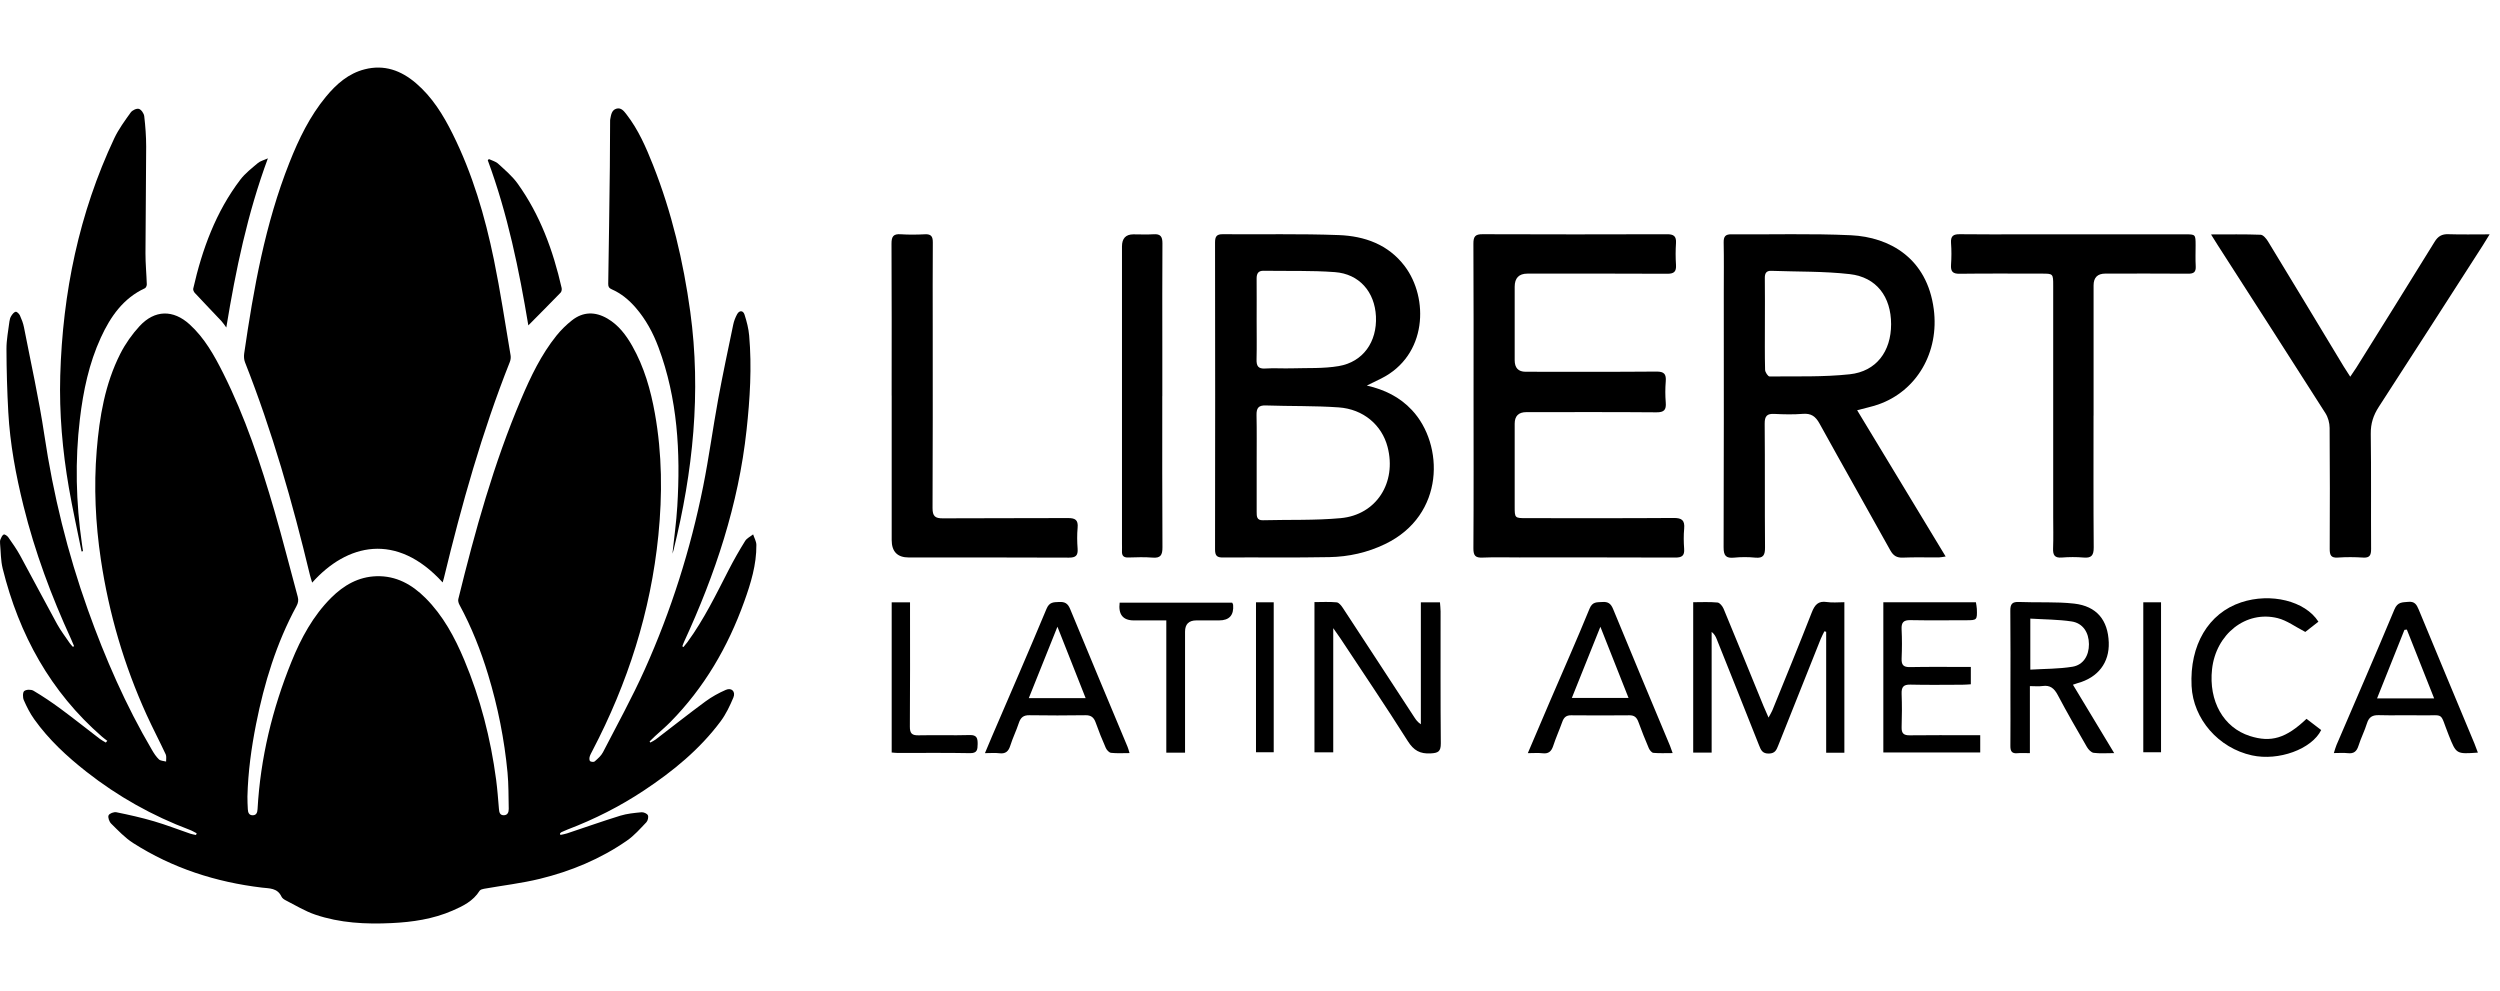
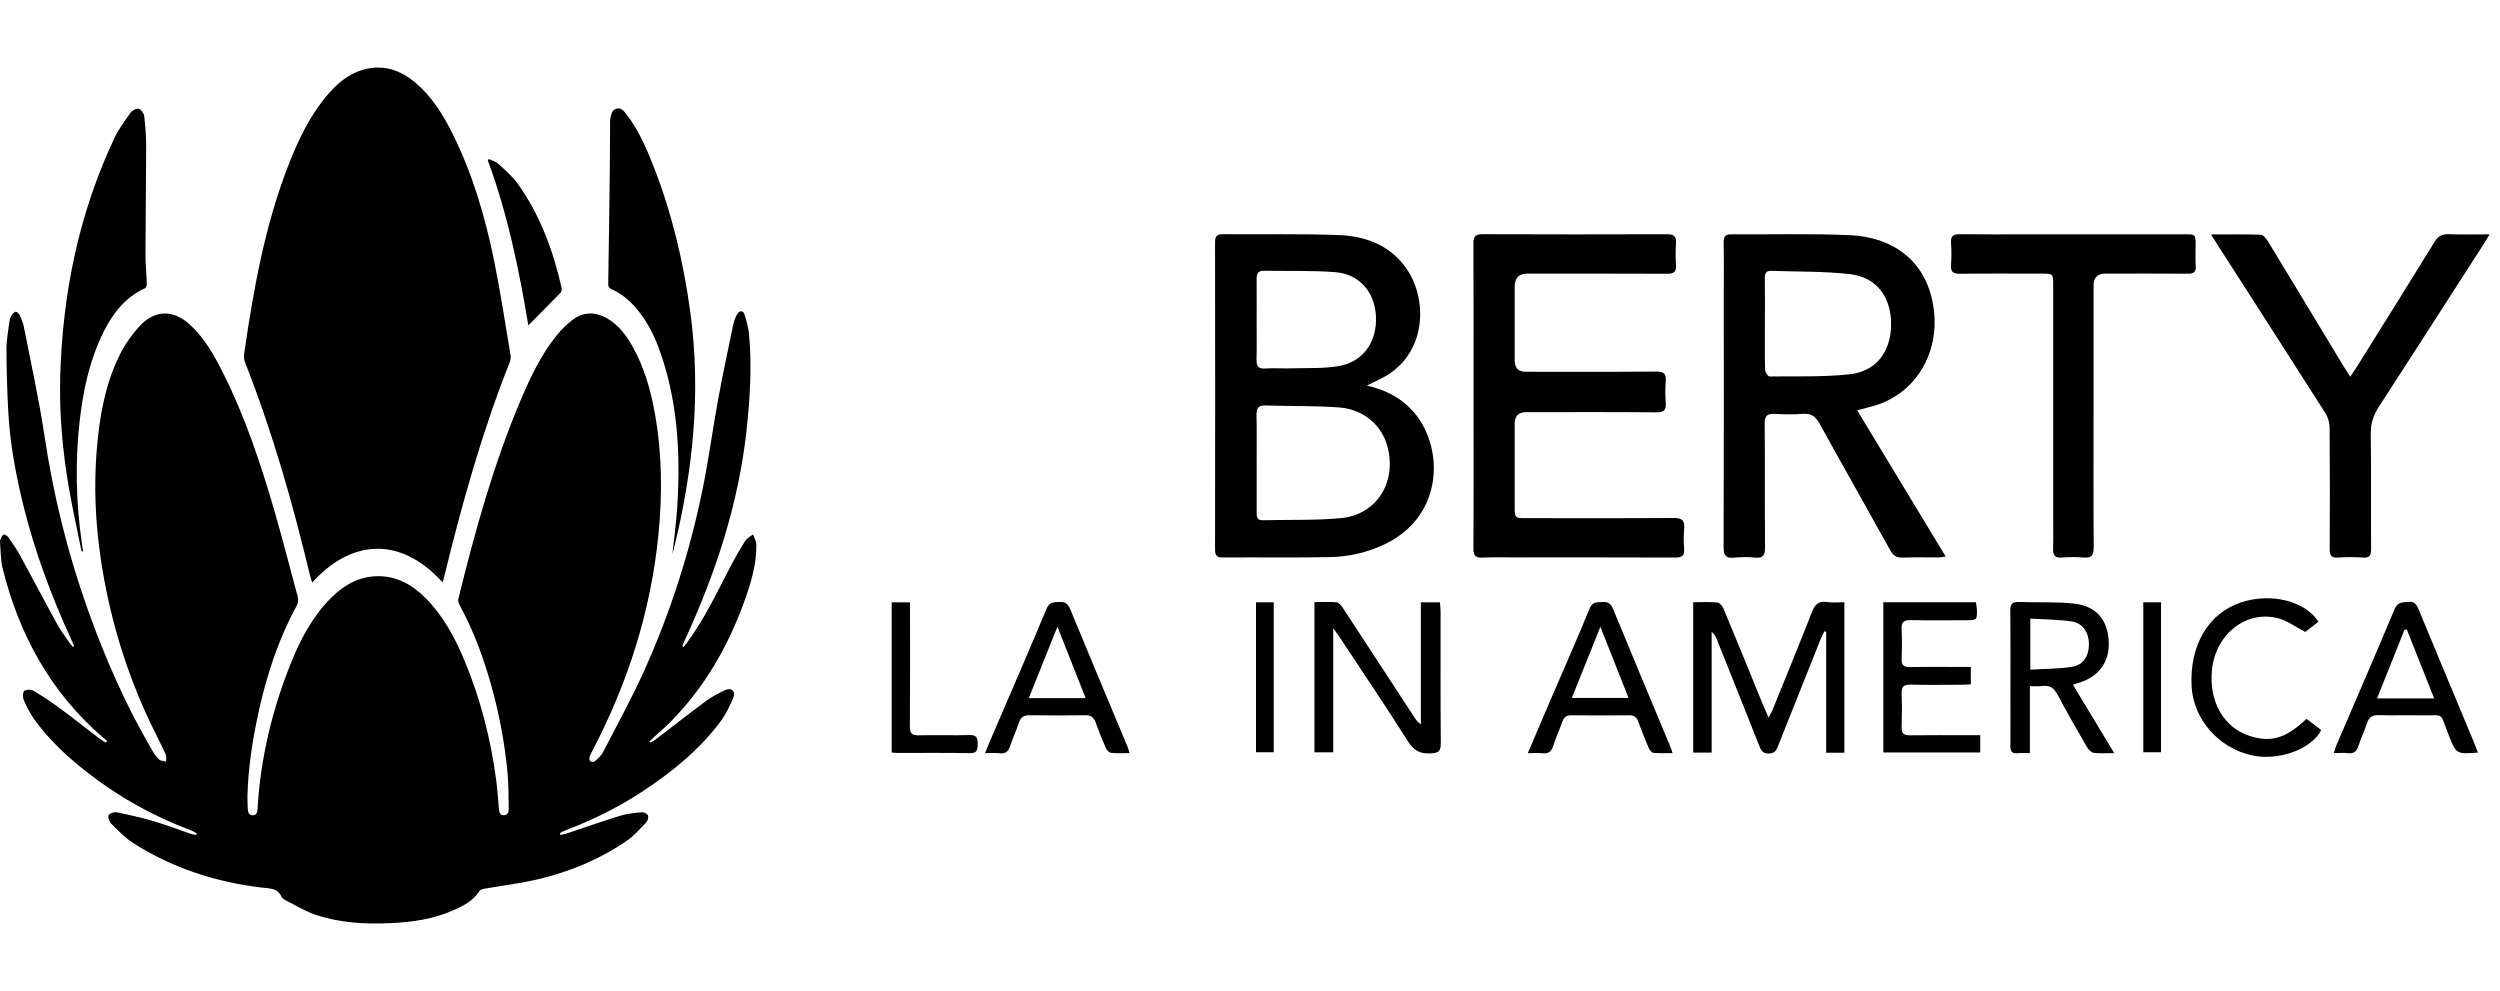
<svg xmlns="http://www.w3.org/2000/svg" width="111" height="44" viewBox="0 0 111 44" fill="none">
  <g clip-path="url(#clip0_18210_37968)">
    <path d="M24.882 37.071C24.977 37.049 25.076 37.036 25.169 37.005C25.961 36.742 26.747 36.462 27.544 36.216C27.845 36.124 28.166 36.094 28.481 36.064C28.576 36.055 28.727 36.12 28.765 36.196C28.803 36.271 28.764 36.439 28.7 36.507C28.425 36.794 28.157 37.103 27.834 37.325C26.654 38.143 25.346 38.683 23.969 39.02C23.154 39.219 22.316 39.315 21.489 39.462C21.421 39.474 21.328 39.499 21.295 39.55C21.008 40.011 20.555 40.23 20.093 40.431C19.23 40.807 18.314 40.941 17.389 40.985C16.241 41.041 15.095 40.984 13.994 40.609C13.54 40.455 13.119 40.194 12.686 39.975C12.614 39.938 12.53 39.881 12.498 39.811C12.316 39.421 11.962 39.449 11.632 39.41C9.589 39.166 7.664 38.549 5.912 37.431C5.55 37.2 5.244 36.872 4.934 36.567C4.851 36.485 4.781 36.288 4.821 36.201C4.861 36.115 5.058 36.042 5.168 36.064C5.729 36.178 6.291 36.304 6.841 36.466C7.386 36.626 7.918 36.834 8.457 37.018C8.536 37.045 8.621 37.056 8.703 37.074C8.713 37.049 8.722 37.023 8.732 36.998C8.631 36.947 8.533 36.885 8.427 36.846C6.771 36.224 5.239 35.366 3.838 34.266C2.973 33.587 2.167 32.842 1.52 31.935C1.334 31.675 1.185 31.38 1.056 31.084C1.006 30.969 1.006 30.738 1.075 30.683C1.166 30.61 1.38 30.605 1.486 30.668C1.898 30.912 2.298 31.181 2.685 31.466C3.276 31.903 3.851 32.361 4.435 32.808C4.517 32.87 4.61 32.917 4.698 32.97C4.72 32.945 4.742 32.919 4.764 32.893C4.684 32.831 4.601 32.772 4.525 32.705C2.248 30.722 0.849 28.188 0.119 25.244C0.031 24.887 0.037 24.505 0.003 24.134C-0.002 24.073 -0.003 24.003 0.02 23.95C0.054 23.868 0.097 23.766 0.164 23.732C0.205 23.712 0.321 23.789 0.365 23.851C0.55 24.116 0.739 24.381 0.894 24.665C1.446 25.676 1.98 26.698 2.534 27.708C2.698 28.005 2.907 28.276 3.097 28.557C3.138 28.616 3.19 28.667 3.237 28.721C3.254 28.71 3.272 28.699 3.289 28.688C3.246 28.586 3.205 28.482 3.159 28.382C2.282 26.471 1.549 24.507 1.042 22.458C0.704 21.091 0.445 19.71 0.368 18.3C0.317 17.368 0.29 16.433 0.287 15.498C0.285 15.09 0.368 14.68 0.419 14.271C0.429 14.189 0.454 14.1 0.498 14.031C0.548 13.953 0.62 13.857 0.695 13.842C0.748 13.832 0.85 13.932 0.884 14.005C0.96 14.173 1.029 14.35 1.064 14.531C1.374 16.123 1.729 17.709 1.969 19.313C2.365 21.966 3 24.551 3.9 27.069C4.671 29.228 5.584 31.319 6.744 33.291C6.833 33.444 6.931 33.599 7.057 33.717C7.13 33.785 7.267 33.783 7.375 33.813C7.371 33.706 7.399 33.584 7.358 33.495C7.083 32.906 6.78 32.331 6.51 31.738C5.51 29.54 4.836 27.239 4.478 24.842C4.239 23.236 4.161 21.617 4.294 19.997C4.415 18.51 4.663 17.044 5.343 15.703C5.568 15.261 5.865 14.84 6.199 14.478C6.872 13.752 7.69 13.741 8.419 14.403C9.079 15.003 9.511 15.775 9.908 16.566C10.888 18.517 11.574 20.585 12.184 22.68C12.553 23.945 12.872 25.226 13.22 26.498C13.262 26.652 13.238 26.773 13.163 26.913C12.273 28.553 11.733 30.32 11.369 32.151C11.159 33.212 11.013 34.282 10.986 35.366C10.982 35.553 10.996 35.739 11.003 35.926C11.009 36.072 11.053 36.198 11.219 36.198C11.384 36.198 11.427 36.077 11.435 35.928C11.563 33.653 12.092 31.474 12.943 29.377C13.368 28.328 13.901 27.343 14.705 26.54C15.267 25.981 15.919 25.607 16.72 25.584C17.586 25.559 18.287 25.948 18.89 26.55C19.671 27.33 20.188 28.289 20.613 29.303C21.327 31.006 21.785 32.783 22.028 34.618C22.085 35.049 22.116 35.484 22.153 35.918C22.165 36.062 22.191 36.194 22.359 36.197C22.537 36.2 22.591 36.064 22.588 35.911C22.576 35.374 22.584 34.834 22.534 34.301C22.394 32.827 22.105 31.381 21.676 29.966C21.349 28.886 20.937 27.843 20.4 26.853C20.36 26.78 20.33 26.675 20.349 26.599C21.093 23.574 21.922 20.577 23.142 17.711C23.564 16.718 24.03 15.745 24.707 14.902C24.909 14.652 25.143 14.422 25.393 14.225C25.89 13.832 26.43 13.83 26.968 14.143C27.459 14.429 27.794 14.871 28.072 15.361C28.6 16.294 28.892 17.314 29.079 18.367C29.398 20.157 29.413 21.957 29.232 23.764C28.891 27.161 27.87 30.337 26.301 33.337C26.255 33.426 26.203 33.515 26.178 33.611C26.162 33.67 26.168 33.775 26.203 33.798C26.255 33.831 26.367 33.842 26.406 33.806C26.54 33.686 26.689 33.56 26.771 33.402C27.402 32.179 28.068 30.972 28.631 29.716C29.797 27.116 30.657 24.404 31.22 21.599C31.476 20.321 31.649 19.025 31.884 17.742C32.089 16.628 32.325 15.52 32.556 14.411C32.588 14.254 32.65 14.098 32.725 13.957C32.824 13.771 32.995 13.773 33.058 13.972C33.154 14.272 33.236 14.585 33.263 14.899C33.386 16.301 33.299 17.7 33.147 19.095C32.789 22.403 31.755 25.501 30.375 28.492C30.344 28.558 30.321 28.628 30.295 28.695C30.311 28.707 30.328 28.718 30.345 28.729C30.404 28.656 30.466 28.585 30.522 28.51C31.254 27.508 31.795 26.392 32.361 25.29C32.584 24.857 32.826 24.433 33.083 24.02C33.16 23.895 33.318 23.823 33.439 23.727C33.489 23.883 33.582 24.038 33.583 24.195C33.59 25.073 33.336 25.898 33.044 26.71C32.319 28.73 31.262 30.54 29.763 32.06C29.547 32.279 29.311 32.476 29.085 32.684C29.002 32.761 28.923 32.841 28.842 32.92L28.873 32.97C28.953 32.925 29.04 32.888 29.113 32.832C29.849 32.27 30.575 31.694 31.321 31.145C31.601 30.939 31.912 30.767 32.229 30.629C32.483 30.518 32.671 30.708 32.562 30.97C32.408 31.338 32.232 31.709 31.997 32.025C31.063 33.278 29.876 34.245 28.594 35.095C27.528 35.803 26.394 36.375 25.203 36.829C25.111 36.864 25.021 36.904 24.931 36.946C24.905 36.958 24.886 36.985 24.863 37.004C24.869 37.026 24.874 37.047 24.879 37.069L24.882 37.071Z" fill="black" />
    <path d="M19.654 25.86C17.599 23.606 15.4 24.143 13.86 25.869C13.822 25.742 13.785 25.632 13.758 25.519C12.989 22.313 12.087 19.151 10.879 16.087C10.833 15.971 10.824 15.826 10.841 15.701C11.261 12.811 11.771 9.943 12.851 7.219C13.266 6.17 13.755 5.16 14.476 4.289C14.94 3.728 15.474 3.261 16.19 3.078C17.057 2.855 17.805 3.125 18.47 3.694C19.19 4.309 19.68 5.104 20.099 5.948C20.978 7.714 21.532 9.597 21.929 11.527C22.218 12.935 22.43 14.359 22.67 15.777C22.686 15.871 22.672 15.982 22.637 16.07C21.402 19.182 20.499 22.402 19.711 25.658C19.695 25.723 19.674 25.787 19.654 25.86V25.86Z" fill="black" />
    <path d="M29.857 24.579C29.928 23.902 30.029 23.193 30.072 22.481C30.219 20.077 30.087 17.703 29.237 15.422C28.997 14.778 28.674 14.181 28.225 13.662C27.924 13.315 27.578 13.027 27.159 12.844C27.048 12.795 27.003 12.741 27.005 12.604C27.034 10.877 27.056 9.148 27.077 7.42C27.085 6.728 27.084 6.036 27.089 5.344C27.089 5.328 27.09 5.312 27.094 5.297C27.131 5.106 27.153 4.889 27.369 4.825C27.579 4.764 27.705 4.935 27.817 5.08C28.343 5.757 28.683 6.541 28.997 7.334C29.826 9.429 30.34 11.607 30.648 13.844C31.139 17.426 30.767 20.939 29.907 24.419C29.891 24.485 29.867 24.548 29.858 24.579H29.857Z" fill="black" />
    <path d="M3.622 24.487C3.432 23.543 3.222 22.603 3.058 21.655C2.774 20.01 2.627 18.349 2.675 16.678C2.781 13.001 3.508 9.467 5.074 6.141C5.267 5.732 5.542 5.36 5.805 4.992C5.876 4.894 6.064 4.805 6.166 4.834C6.27 4.863 6.39 5.036 6.404 5.158C6.456 5.605 6.49 6.056 6.49 6.506C6.487 8.087 6.463 9.667 6.459 11.248C6.458 11.706 6.504 12.165 6.518 12.624C6.52 12.683 6.48 12.777 6.434 12.798C5.475 13.241 4.907 14.053 4.478 14.988C3.951 16.134 3.696 17.358 3.547 18.607C3.327 20.458 3.372 22.307 3.638 24.151C3.653 24.257 3.669 24.364 3.685 24.47C3.664 24.476 3.643 24.482 3.621 24.487L3.622 24.487Z" fill="black" />
    <path d="M21.706 7.062C21.844 7.129 22.007 7.167 22.116 7.267C22.419 7.546 22.743 7.818 22.982 8.15C23.978 9.538 24.558 11.12 24.937 12.786C24.952 12.849 24.934 12.949 24.892 12.992C24.419 13.481 23.938 13.962 23.458 14.447C23.049 11.989 22.541 9.504 21.657 7.116C21.673 7.099 21.689 7.081 21.706 7.063V7.062Z" fill="black" />
-     <path d="M11.894 7.031C10.984 9.493 10.469 11.98 10.048 14.541C9.96 14.424 9.904 14.334 9.834 14.259C9.44 13.84 9.041 13.427 8.65 13.007C8.607 12.961 8.566 12.872 8.579 12.816C8.977 11.066 9.583 9.407 10.672 7.975C10.887 7.693 11.18 7.469 11.453 7.237C11.556 7.15 11.704 7.117 11.894 7.031Z" fill="black" />
    <path d="M60.688 17.119C61.476 17.3 62.144 17.625 62.689 18.207C64.116 19.73 64.173 22.868 61.499 24.156C60.715 24.535 59.881 24.72 59.026 24.736C57.451 24.767 55.876 24.741 54.301 24.753C54.038 24.755 53.948 24.679 53.948 24.398C53.955 19.854 53.955 15.309 53.948 10.765C53.948 10.493 54.025 10.396 54.295 10.399C56.014 10.414 57.734 10.373 59.451 10.438C60.58 10.482 61.637 10.849 62.37 11.818C63.442 13.237 63.376 15.781 61.323 16.807C61.112 16.912 60.899 17.015 60.687 17.119H60.688ZM55.796 20.546C55.796 21.274 55.796 22.002 55.796 22.73C55.796 22.923 55.796 23.107 56.07 23.099C57.222 23.069 58.379 23.111 59.523 23.006C61.114 22.861 62.02 21.427 61.608 19.843C61.356 18.874 60.537 18.165 59.437 18.088C58.361 18.012 57.278 18.04 56.199 18.002C55.873 17.991 55.783 18.122 55.79 18.435C55.805 19.138 55.795 19.842 55.796 20.545V20.546ZM55.795 14.217C55.795 14.796 55.805 15.376 55.791 15.955C55.783 16.246 55.861 16.383 56.176 16.362C56.57 16.336 56.967 16.366 57.363 16.354C58.057 16.333 58.762 16.37 59.441 16.254C60.524 16.069 61.146 15.176 61.092 14.047C61.039 12.959 60.353 12.162 59.267 12.082C58.217 12.004 57.159 12.039 56.104 12.022C55.866 12.018 55.793 12.146 55.794 12.369C55.799 12.985 55.796 13.602 55.795 14.218V14.217Z" fill="black" />
    <path d="M82.457 18.214C83.775 20.392 85.067 22.527 86.387 24.708C86.254 24.727 86.168 24.749 86.08 24.75C85.552 24.753 85.022 24.735 84.493 24.758C84.217 24.77 84.064 24.677 83.925 24.427C82.885 22.55 81.823 20.686 80.787 18.806C80.609 18.483 80.412 18.346 80.049 18.375C79.631 18.408 79.207 18.4 78.787 18.378C78.464 18.361 78.349 18.462 78.352 18.813C78.368 20.641 78.352 22.47 78.367 24.297C78.37 24.643 78.295 24.795 77.933 24.759C77.623 24.728 77.306 24.728 76.996 24.759C76.637 24.794 76.526 24.68 76.528 24.294C76.543 20.527 76.536 16.759 76.536 12.992C76.536 12.251 76.546 11.51 76.531 10.769C76.525 10.496 76.61 10.4 76.879 10.403C78.647 10.419 80.417 10.362 82.181 10.445C83.897 10.527 85.562 11.46 85.859 13.726C86.109 15.637 85.107 17.365 83.387 17.962C83.105 18.059 82.81 18.119 82.456 18.215L82.457 18.214ZM78.361 14.384C78.361 15.064 78.352 15.743 78.37 16.422C78.373 16.526 78.499 16.715 78.567 16.715C79.755 16.703 80.95 16.745 82.128 16.618C83.309 16.491 83.965 15.602 83.965 14.393C83.964 13.174 83.317 12.306 82.129 12.171C80.976 12.04 79.806 12.068 78.644 12.025C78.426 12.017 78.355 12.13 78.358 12.346C78.367 13.025 78.361 13.704 78.361 14.384V14.384Z" fill="black" />
    <path d="M65.426 17.564C65.426 15.316 65.432 13.068 65.419 10.82C65.417 10.494 65.508 10.397 65.825 10.399C68.555 10.41 71.285 10.408 74.015 10.4C74.304 10.399 74.435 10.479 74.414 10.795C74.393 11.115 74.393 11.438 74.414 11.758C74.435 12.068 74.32 12.157 74.023 12.155C71.954 12.143 69.886 12.149 67.817 12.149C67.441 12.149 67.252 12.344 67.252 12.733C67.252 13.82 67.252 14.907 67.252 15.994C67.252 16.335 67.413 16.505 67.736 16.506C69.672 16.506 71.608 16.515 73.544 16.498C73.889 16.495 73.986 16.608 73.959 16.941C73.934 17.247 73.934 17.559 73.959 17.866C73.987 18.202 73.885 18.31 73.543 18.307C71.618 18.29 69.694 18.299 67.77 18.299C67.425 18.299 67.252 18.47 67.252 18.812C67.252 20.035 67.252 21.258 67.252 22.481C67.252 23.004 67.253 23.006 67.778 23.006C69.955 23.006 72.132 23.014 74.308 22.998C74.669 22.995 74.813 23.095 74.777 23.476C74.749 23.77 74.755 24.069 74.776 24.365C74.799 24.681 74.671 24.757 74.38 24.756C72.07 24.746 69.762 24.75 67.453 24.75C66.912 24.75 66.37 24.733 65.829 24.757C65.517 24.771 65.417 24.681 65.419 24.346C65.434 22.086 65.426 19.825 65.426 17.564H65.426Z" fill="black" />
    <path d="M98.17 10.409C98.961 10.409 99.667 10.396 100.372 10.423C100.485 10.427 100.622 10.592 100.698 10.716C101.825 12.567 102.944 14.425 104.065 16.28C104.145 16.412 104.231 16.539 104.351 16.726C104.466 16.555 104.548 16.44 104.623 16.321C105.783 14.461 106.946 12.604 108.096 10.737C108.251 10.485 108.423 10.389 108.707 10.399C109.291 10.418 109.876 10.405 110.539 10.405C110.409 10.616 110.324 10.76 110.234 10.9C108.697 13.289 107.165 15.68 105.62 18.062C105.378 18.435 105.256 18.804 105.262 19.262C105.286 20.965 105.266 22.669 105.277 24.373C105.279 24.658 105.21 24.776 104.915 24.756C104.543 24.732 104.168 24.73 103.797 24.756C103.493 24.778 103.438 24.643 103.439 24.368C103.447 22.578 103.45 20.788 103.435 18.997C103.434 18.778 103.366 18.529 103.25 18.347C101.659 15.847 100.055 13.357 98.454 10.864C98.375 10.742 98.3 10.618 98.17 10.41V10.409Z" fill="black" />
    <path d="M92.953 18.45C92.953 20.401 92.945 22.352 92.961 24.302C92.963 24.662 92.859 24.785 92.512 24.755C92.19 24.727 91.862 24.729 91.539 24.755C91.226 24.779 91.146 24.644 91.157 24.348C91.175 23.88 91.162 23.41 91.162 22.941C91.162 19.521 91.162 16.101 91.162 12.68C91.162 12.149 91.16 12.149 90.65 12.149C89.436 12.149 88.221 12.139 87.008 12.155C86.701 12.16 86.606 12.055 86.626 11.753C86.648 11.433 86.65 11.11 86.626 10.791C86.603 10.47 86.736 10.395 87.024 10.399C87.985 10.413 88.947 10.404 89.909 10.404C92.276 10.404 94.645 10.404 97.013 10.404C97.484 10.404 97.484 10.405 97.485 10.893C97.485 11.201 97.472 11.511 97.49 11.818C97.505 12.084 97.399 12.154 97.154 12.152C95.928 12.142 94.701 12.147 93.476 12.148C93.129 12.148 92.956 12.322 92.955 12.671C92.955 14.597 92.955 16.523 92.955 18.45H92.953Z" fill="black" />
-     <path d="M39.589 17.565C39.589 15.317 39.596 13.069 39.583 10.821C39.581 10.494 39.672 10.379 39.99 10.401C40.349 10.425 40.712 10.42 41.072 10.402C41.346 10.389 41.42 10.503 41.417 10.771C41.407 12.019 41.413 13.266 41.413 14.514C41.413 17.194 41.419 19.875 41.405 22.555C41.403 22.92 41.52 23.016 41.859 23.014C43.711 23.001 45.563 23.014 47.414 23.002C47.734 23 47.88 23.079 47.846 23.435C47.818 23.742 47.823 24.054 47.846 24.361C47.868 24.669 47.76 24.76 47.46 24.759C45.091 24.748 42.722 24.752 40.353 24.752C39.845 24.752 39.591 24.494 39.591 23.976C39.591 21.839 39.591 19.703 39.591 17.565L39.589 17.565Z" fill="black" />
-     <path d="M51.605 17.588C51.605 19.824 51.599 22.06 51.613 24.296C51.615 24.644 51.532 24.788 51.173 24.758C50.815 24.727 50.452 24.744 50.092 24.753C49.888 24.759 49.805 24.672 49.816 24.468C49.821 24.358 49.816 24.246 49.816 24.135C49.816 19.737 49.816 15.34 49.816 10.942C49.816 10.585 49.984 10.406 50.32 10.405C50.621 10.404 50.923 10.421 51.222 10.401C51.525 10.38 51.614 10.505 51.612 10.806C51.601 12.326 51.607 13.845 51.607 15.364C51.607 16.105 51.607 16.846 51.607 17.587L51.605 17.588Z" fill="black" />
    <path d="M81.889 33.421H81.082V28.051C81.056 28.044 81.029 28.037 81.002 28.03C80.948 28.144 80.886 28.254 80.839 28.371C80.21 29.944 79.581 31.516 78.957 33.091C78.877 33.291 78.82 33.45 78.544 33.458C78.251 33.466 78.185 33.304 78.1 33.087C77.477 31.511 76.847 29.939 76.218 28.367C76.174 28.257 76.117 28.152 75.997 28.055V33.415H75.178V26.738C75.546 26.738 75.905 26.718 76.259 26.752C76.357 26.761 76.479 26.913 76.527 27.028C77.126 28.467 77.712 29.911 78.302 31.353C78.362 31.498 78.427 31.641 78.523 31.86C78.602 31.712 78.657 31.628 78.694 31.537C79.28 30.093 79.873 28.651 80.44 27.199C80.574 26.856 80.727 26.669 81.114 26.73C81.358 26.769 81.613 26.738 81.89 26.738V33.421H81.889Z" fill="black" />
    <path d="M63.086 26.745H63.934C63.944 26.888 63.962 27.019 63.962 27.15C63.964 29.101 63.954 31.052 63.972 33.002C63.975 33.374 63.851 33.433 63.52 33.451C63.05 33.476 62.77 33.324 62.506 32.905C61.533 31.364 60.511 29.854 59.506 28.333C59.427 28.213 59.342 28.098 59.196 27.89V33.404H58.362V26.733C58.688 26.733 59.021 26.713 59.349 26.744C59.448 26.754 59.556 26.89 59.623 26.993C60.685 28.609 61.739 30.229 62.797 31.848C62.868 31.958 62.945 32.065 63.086 32.157V26.746L63.086 26.745Z" fill="black" />
    <path d="M92.038 30.401C92.654 31.422 93.245 32.401 93.87 33.438C93.523 33.438 93.237 33.463 92.959 33.426C92.848 33.411 92.724 33.278 92.659 33.166C92.217 32.403 91.776 31.639 91.365 30.86C91.208 30.563 91.027 30.412 90.692 30.459C90.519 30.484 90.34 30.463 90.127 30.463V33.44C89.917 33.44 89.741 33.426 89.569 33.443C89.322 33.466 89.259 33.347 89.261 33.118C89.268 32.366 89.263 31.613 89.263 30.86C89.263 29.613 89.272 28.366 89.258 27.12C89.254 26.812 89.348 26.714 89.648 26.728C90.463 26.763 91.286 26.709 92.093 26.8C93.095 26.914 93.594 27.533 93.629 28.525C93.661 29.423 93.151 30.086 92.24 30.333C92.195 30.345 92.151 30.363 92.039 30.401L92.038 30.401ZM90.146 27.466V29.732C90.789 29.693 91.411 29.702 92.017 29.603C92.501 29.524 92.753 29.104 92.749 28.601C92.746 28.079 92.478 27.666 91.978 27.592C91.382 27.503 90.773 27.505 90.146 27.466Z" fill="black" />
    <path d="M74.266 33.437C73.952 33.437 73.679 33.452 73.41 33.427C73.335 33.42 73.243 33.304 73.206 33.218C73.042 32.835 72.888 32.447 72.745 32.055C72.673 31.858 72.569 31.757 72.351 31.759C71.486 31.767 70.621 31.768 69.756 31.759C69.537 31.757 69.434 31.856 69.364 32.054C69.237 32.412 69.079 32.76 68.961 33.121C68.879 33.369 68.749 33.476 68.49 33.445C68.293 33.422 68.093 33.44 67.835 33.44C68.184 32.623 68.502 31.871 68.825 31.12C69.411 29.756 70.014 28.401 70.575 27.027C70.706 26.705 70.904 26.746 71.14 26.729C71.386 26.711 71.518 26.787 71.621 27.039C72.454 29.07 73.305 31.092 74.15 33.118C74.186 33.206 74.215 33.296 74.266 33.437ZM69.79 30.988H72.307C71.891 29.934 71.496 28.936 71.057 27.828C70.611 28.94 70.208 29.946 69.79 30.988Z" fill="black" />
    <path d="M110.017 33.416C109.053 33.485 109.059 33.483 108.724 32.643C108.292 31.562 108.584 31.784 107.465 31.761C106.852 31.748 106.239 31.771 105.626 31.753C105.346 31.745 105.182 31.828 105.093 32.116C104.988 32.455 104.823 32.775 104.716 33.114C104.636 33.367 104.506 33.47 104.247 33.441C104.057 33.419 103.864 33.436 103.623 33.436C103.668 33.297 103.695 33.185 103.74 33.08C104.6 31.074 105.472 29.074 106.313 27.058C106.455 26.717 106.667 26.748 106.929 26.722C107.207 26.695 107.298 26.84 107.391 27.066C108.21 29.05 109.039 31.03 109.864 33.01C109.915 33.133 109.959 33.259 110.018 33.416L110.017 33.416ZM108.076 31.009C107.656 29.95 107.26 28.951 106.864 27.953C106.829 27.957 106.793 27.962 106.757 27.966C106.357 28.966 105.958 29.967 105.541 31.009H108.077H108.076Z" fill="black" />
    <path d="M50.151 33.437C49.852 33.437 49.589 33.455 49.331 33.426C49.244 33.417 49.138 33.3 49.097 33.207C48.933 32.837 48.782 32.46 48.647 32.078C48.565 31.849 48.439 31.752 48.194 31.756C47.364 31.768 46.535 31.77 45.705 31.756C45.444 31.751 45.317 31.855 45.236 32.101C45.125 32.44 44.966 32.761 44.859 33.101C44.776 33.366 44.643 33.48 44.366 33.444C44.18 33.42 43.988 33.44 43.731 33.44C43.853 33.153 43.949 32.92 44.048 32.688C44.857 30.805 45.676 28.926 46.465 27.033C46.594 26.722 46.783 26.74 47.026 26.728C47.271 26.717 47.409 26.783 47.513 27.037C48.354 29.081 49.212 31.118 50.063 33.158C50.095 33.233 50.114 33.315 50.152 33.438L50.151 33.437ZM46.95 27.826C46.501 28.946 46.095 29.956 45.678 30.998H48.203C47.788 29.946 47.391 28.942 46.95 27.826Z" fill="black" />
    <path d="M83.62 26.742H87.731C87.746 26.847 87.768 26.94 87.772 27.035C87.789 27.527 87.779 27.538 87.31 27.539C86.48 27.54 85.651 27.55 84.821 27.534C84.522 27.529 84.416 27.631 84.431 27.939C84.453 28.37 84.45 28.804 84.432 29.236C84.42 29.526 84.514 29.624 84.803 29.619C85.692 29.602 86.581 29.613 87.505 29.613V30.382C87.381 30.389 87.253 30.402 87.126 30.402C86.357 30.404 85.587 30.416 84.818 30.397C84.511 30.39 84.421 30.507 84.432 30.807C84.45 31.3 84.449 31.795 84.432 32.288C84.423 32.567 84.53 32.651 84.792 32.648C85.682 32.637 86.572 32.643 87.461 32.643C87.604 32.643 87.748 32.643 87.922 32.643V33.408H83.62V26.742Z" fill="black" />
    <path d="M102.938 27.603C102.724 27.77 102.508 27.939 102.355 28.058C101.912 27.83 101.541 27.548 101.128 27.445C99.718 27.093 98.386 28.155 98.215 29.712C98.059 31.131 98.723 32.306 99.894 32.679C100.834 32.979 101.499 32.781 102.409 31.916C102.625 32.081 102.844 32.249 103.061 32.414C102.638 33.265 101.167 33.797 99.988 33.539C98.502 33.215 97.378 31.927 97.306 30.46C97.216 28.642 98.053 27.228 99.506 26.745C100.819 26.308 102.349 26.679 102.938 27.603V27.603Z" fill="black" />
-     <path d="M52.616 33.417H51.784V27.546C51.275 27.546 50.809 27.546 50.343 27.546C49.858 27.546 49.648 27.283 49.712 26.758H54.708C54.722 26.788 54.748 26.82 54.751 26.854C54.789 27.315 54.581 27.546 54.127 27.546C53.79 27.546 53.454 27.545 53.117 27.546C52.783 27.547 52.616 27.713 52.616 28.046C52.616 29.675 52.616 31.304 52.616 32.934C52.616 33.081 52.616 33.228 52.616 33.417Z" fill="black" />
    <path d="M39.592 26.743H40.405C40.405 26.888 40.405 27.02 40.405 27.151C40.405 28.853 40.412 30.554 40.398 32.256C40.395 32.571 40.496 32.655 40.788 32.648C41.545 32.631 42.302 32.658 43.057 32.636C43.371 32.627 43.41 32.777 43.408 33.036C43.405 33.289 43.386 33.447 43.063 33.44C41.995 33.419 40.926 33.433 39.857 33.431C39.776 33.431 39.694 33.419 39.591 33.411V26.742L39.592 26.743Z" fill="black" />
    <path d="M95.162 26.742H95.95V33.4H95.162V26.742Z" fill="black" />
    <path d="M55.766 26.742H56.553V33.4H55.766V26.742Z" fill="black" />
  </g>
  <defs>
    <clipPath id="clip0_18210_37968">
      <rect width="111" height="44" fill="white" />
    </clipPath>
  </defs>
</svg>